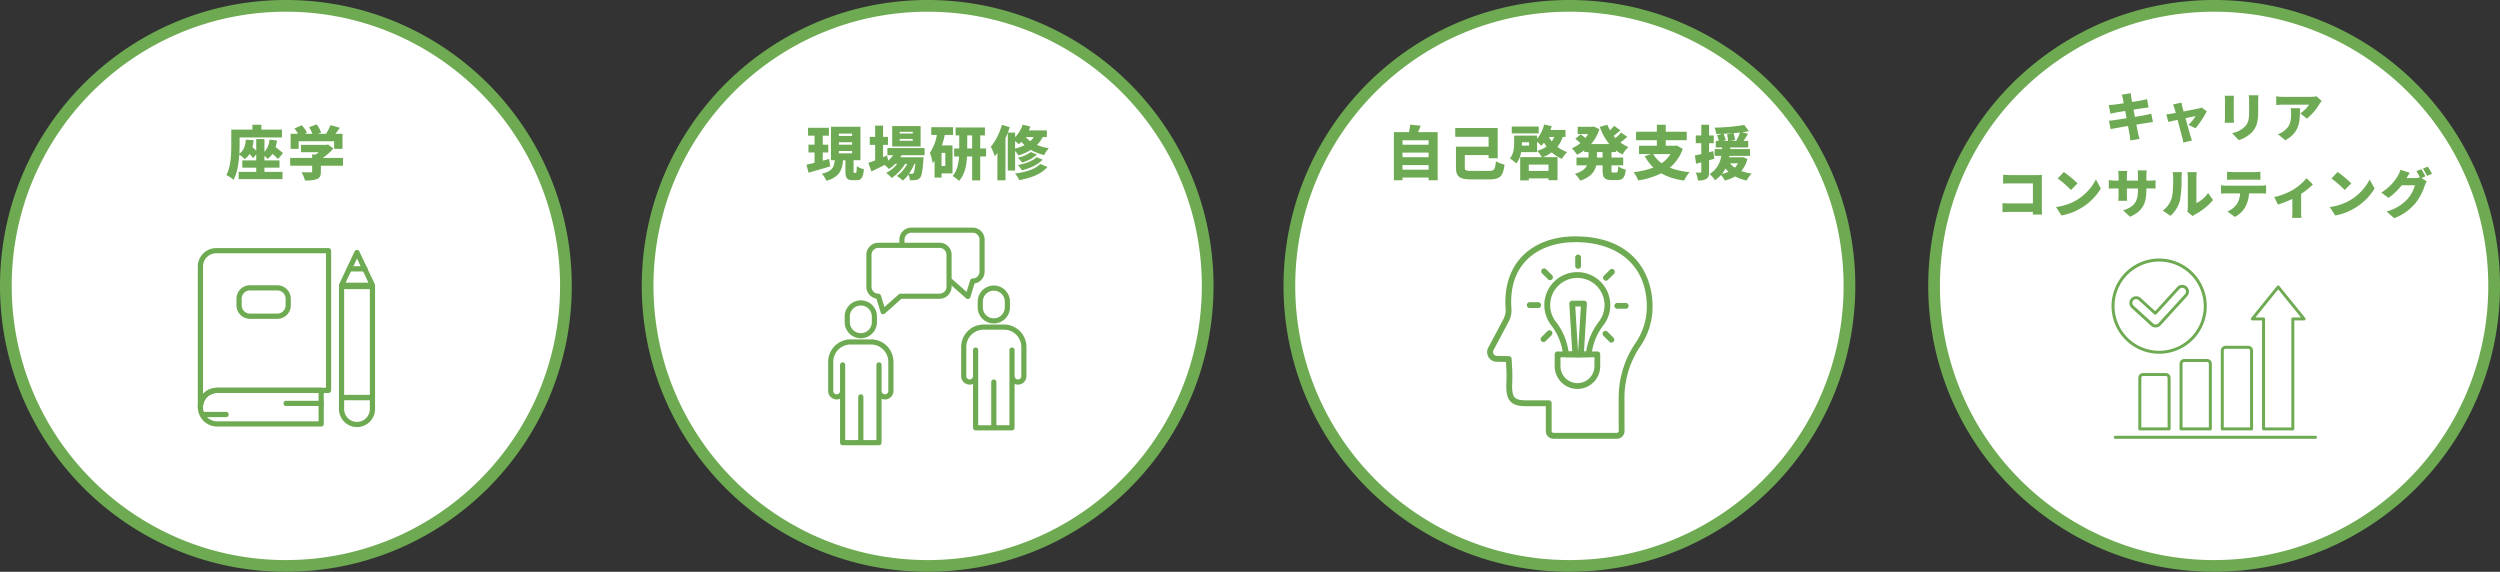
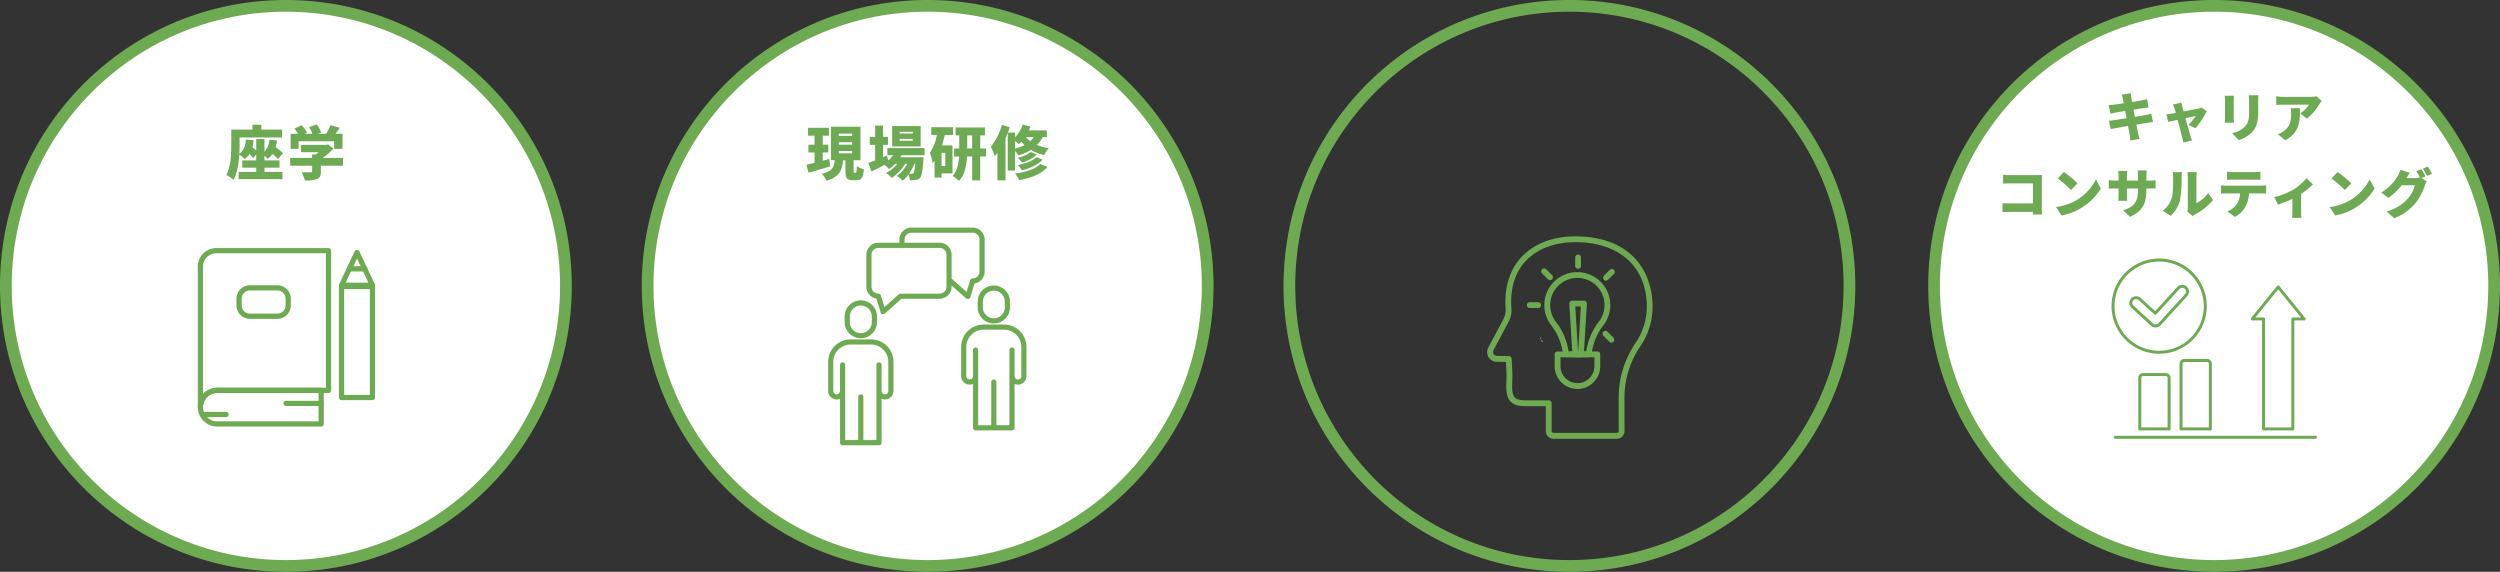
<svg xmlns="http://www.w3.org/2000/svg" width="853.12" height="195.12">
  <rect width="100%" height="100%" fill="#333333" stroke="none" />
  <g data-name="グループ 9431" transform="translate(-13053 5235.66)">
    <circle data-name="楕円形 40" cx="95.56" cy="95.56" r="95.56" transform="translate(13274 -5233.66)" fill="#fff" />
    <path data-name="楕円形 40 - アウトライン" d="M13369.56-5235.66a98.27 98.27 0 0119.66 1.982 97.037 97.037 0 0134.889 14.681 97.839 97.839 0 0135.344 42.922 97.084 97.084 0 015.685 18.315 98.492 98.492 0 010 39.319 97.037 97.037 0 01-14.681 34.889 97.839 97.839 0 01-42.922 35.344 97.084 97.084 0 01-18.316 5.686 98.492 98.492 0 01-39.319 0 97.037 97.037 0 01-34.889-14.681 97.839 97.839 0 01-35.343-42.922 97.084 97.084 0 01-5.686-18.315 98.492 98.492 0 010-39.319 97.037 97.037 0 0114.681-34.889 97.839 97.839 0 0142.922-35.344 97.084 97.084 0 0118.315-5.686 98.27 98.27 0 0119.66-1.982zm0 191.12a94.263 94.263 0 0018.858-1.9 93.038 93.038 0 0033.451-14.077 93.839 93.839 0 0033.9-41.165 93.075 93.075 0 005.451-17.559 94.493 94.493 0 000-37.715 93.038 93.038 0 00-14.077-33.451 93.839 93.839 0 00-41.165-33.9 93.075 93.075 0 00-17.56-5.453 94.493 94.493 0 00-37.718 0 93.038 93.038 0 00-33.449 14.077 93.839 93.839 0 00-33.9 41.165 93.075 93.075 0 00-5.451 17.558 94.493 94.493 0 000 37.715 93.038 93.038 0 0014.077 33.451 93.839 93.839 0 0041.165 33.9 93.075 93.075 0 0017.558 5.453 94.263 94.263 0 0018.86 1.901z" fill="#6eaa52" />
    <path data-name="パス 1356" d="M13335.94-5181.42c-.72.2-1.46.4-2.18.58v-2.8h1.88v-2.66h-1.88v-3.06h2.1v-2.68h-7.12v2.68h2.22v3.06h-2.08v2.66h2.08v3.54c-1.02.24-1.98.48-2.76.64l.72 2.74c2.14-.62 4.88-1.4 7.4-2.16zm3.32-2.7h4.52v.78h-4.52zm0-2.98h4.52v.8h-4.52zm0-2.96h4.52v.8h-4.52zm5.3 13.4c-.24 0-.28-.06-.28-.7v-3.62h2.34v-11.42h-10.06v11.42h1.3c-.24 2.24-.72 3.74-4.42 4.62a8.192 8.192 0 011.58 2.4c4.52-1.34 5.38-3.72 5.68-7.02h.8v3.64c0 2.34.44 3.16 2.52 3.16h1.28c1.6 0 2.26-.82 2.5-3.72a7.552 7.552 0 01-2.42-1.06c-.04 1.98-.12 2.3-.4 2.3zm19.92-13.42h-4.46v-.6h4.46zm0 2.44h-4.46v-.6h4.46zm2.68-5h-9.7v6.96h9.7zm-1.82 12.9c-.18 2-.4 2.88-.64 3.14a.63.63 0 01-.58.24c-.2 0-.52 0-.92-.02a16.7 16.7 0 001.82-3.36zm3.18-2.96v-2.42h-12.7v2.42h1.96a9.67 9.67 0 01-1.66 1.84l-.44-1.74-1.34.56v-4.18h1.68v-2.74h-1.68v-3.84h-2.7v3.84h-1.84v2.74h1.84v5.28c-.88.34-1.68.64-2.32.86l1.06 2.94c1.36-.66 2.94-1.44 4.5-2.24a17.361 17.361 0 011.48 1.4 12.38 12.38 0 002.12-1.76h.7a12.154 12.154 0 01-3.8 3.12 8.2 8.2 0 011.9 1.7 15.61 15.61 0 004.6-4.82h.7a10.629 10.629 0 01-3.58 4.12 9.277 9.277 0 012.06 1.6 10.279 10.279 0 001.94-2.08 5.756 5.756 0 01.48 1.94 12.252 12.252 0 002.06-.08 2.144 2.144 0 001.44-.76c.54-.62.86-2.26 1.12-6.04.04-.32.06-.96.06-.96h-7.92a7.945 7.945 0 00.4-.7zm7.06 3.68h-1.28v-4.48h1.28zm2.64-10.6v-2.62h-7.44v2.62h1.92a15.32 15.32 0 01-2.38 6.12 16.632 16.632 0 01.94 3.54q.33-.39.66-.84v5.74h2.38v-1.42h3.74v-9.56h-3.6a36.291 36.291 0 00.96-3.58zm4.84 4.62v-4.46h1.68v4.46zm6.44 0h-2v-4.46h1.6v-2.7h-10v2.7h1.24v4.46h-1.74v2.74h1.68c-.16 2.32-.66 4.96-2.2 6.66a12.144 12.144 0 012.18 1.68c1.98-2.1 2.58-5.4 2.74-8.34h1.74v8.16h2.76v-8.16h2zm9.9-2.52c.5.38 1 .8 1.3 1.08q.42-.39.84-.84a9.619 9.619 0 001.08 1.14 14.933 14.933 0 01-3.22 1.2zm6.38-1.36a6.744 6.744 0 01-1.22 1.4 9.6 9.6 0 01-1.54-1.4zm-6.38 11.42v-6.72a11.579 11.579 0 011.14 1.56 17.23 17.23 0 004.26-1.9 15.556 15.556 0 004.52 1.76 11.04 11.04 0 011.58-2.32 16.279 16.279 0 01-4.04-1.12 11.018 11.018 0 001.96-2.68h1.42v-2.28h-6.16q.3-.66.54-1.32l-2.62-.64a11.416 11.416 0 01-2.6 4.28v-1.58h-2.46c.22-.62.44-1.24.64-1.84l-2.68-.8a21.485 21.485 0 01-3.78 7.5 22.525 22.525 0 011.36 3.2 10.687 10.687 0 00.88-1.14v9.38h2.76v-14.34c.28-.62.54-1.26.78-1.88v12.88zm7.34-4.56c-1.3 1.3-3.92 2.22-6.4 2.68a8.7 8.7 0 011.36 1.8c2.8-.7 5.46-1.86 7.1-3.64zm-1.98-1.76a11.7 11.7 0 01-4.48 1.96 8.2 8.2 0 011.5 1.64 12.865 12.865 0 005.08-2.74zm3.2 4.08c-1.68 1.82-5.06 2.8-8.6 3.26a8.9 8.9 0 011.46 2.26c4.02-.76 7.48-2.02 9.62-4.52z" fill="#6eaa53" />
    <g data-name="グループ 9429" fill="#6eaa52">
      <path data-name="パス 1306" d="M13346.75-5120.221a5.513 5.513 0 005.507-5.507v-1.93a5.507 5.507 0 10-11.014 0v1.93a5.513 5.513 0 005.507 5.507zm-3.742-7.43a3.75 3.75 0 017.5 0v1.93a3.75 3.75 0 01-7.5 0z" />
      <path data-name="パス 1307" d="M13350.233-5119.852h-6.957a7.675 7.675 0 00-7.666 7.666v9.935a2.91 2.91 0 002.907 2.907 2.943 2.943 0 001.15-.236v14.977a.881.881 0 00.882.882h12.409a.881.881 0 00.882-.882v-14.977a2.943 2.943 0 001.15.236 2.91 2.91 0 002.907-2.907v-9.935a7.675 7.675 0 00-7.666-7.666zm5.909 8.722v8.879a1.15 1.15 0 01-2.3 0v-8.879a.882.882 0 10-1.765 0v25.645h-4.444v-14.733a.882.882 0 00-1.765 0v14.733h-4.444v-25.645a.882.882 0 10-1.765 0v8.879a1.15 1.15 0 01-2.3 0v-9.935a5.916 5.916 0 015.909-5.909h6.957a5.916 5.916 0 015.909 5.909v1.056z" />
      <path data-name="パス 1308" d="M13386.632-5132.718v1.93a5.507 5.507 0 1011.014 0v-1.93a5.507 5.507 0 10-11.014 0zm1.757 0a3.75 3.75 0 017.5 0v1.93a3.75 3.75 0 01-7.5 0z" />
      <path data-name="パス 1309" d="M13395.614-5124.917h-6.957a7.675 7.675 0 00-7.666 7.666v9.935a2.91 2.91 0 002.907 2.907 2.943 2.943 0 001.15-.236v14.977a.881.881 0 00.882.882h12.409a.881.881 0 00.882-.882v-14.977a2.943 2.943 0 001.15.236 2.91 2.91 0 002.907-2.907v-9.935a7.675 7.675 0 00-7.666-7.666zm5.917 17.6a1.15 1.15 0 11-2.3 0v-8.879a.882.882 0 00-1.765 0v25.645h-4.444v-14.732a.882.882 0 00-1.765 0v14.733h-4.444v-25.645a.882.882 0 00-1.765 0v8.879a1.15 1.15 0 11-2.3 0v-9.935a5.916 5.916 0 015.909-5.909h6.957a5.916 5.916 0 015.909 5.909v9.935z" />
      <path data-name="パス 1310" d="M13382.701-5133.836a.9.9 0 00.583.221.813.813 0 00.236-.032.854.854 0 00.6-.591l1.442-4.688a4.11 4.11 0 003.443-4.058v-10.9a4.116 4.116 0 00-4.114-4.116h-20.871a4.116 4.116 0 00-4.113 4.113v1.064h-7.154a4.116 4.116 0 00-4.113 4.113v10.9a4.124 4.124 0 003.443 4.058l1.442 4.688a.9.9 0 00.6.591.813.813 0 00.236.032.9.9 0 00.583-.221l5.68-5.034h12.992a4.116 4.116 0 004.113-4.113v-.425l4.956 4.388zm-21.028-20.051a2.357 2.357 0 012.356-2.356h20.872a2.357 2.357 0 012.356 2.356v10.9a2.357 2.357 0 01-2.356 2.356.887.887 0 00-.843.622l-1.213 3.947-4.908-4.349a.648.648 0 00-.2-.126v-8.186a4.116 4.116 0 00-4.113-4.113h-11.96v-1.064zm14.316 16.08a2.357 2.357 0 01-2.356 2.356h-13.332a.88.88 0 00-.583.221l-4.908 4.349-1.213-3.947a.879.879 0 00-.843-.622 2.357 2.357 0 01-2.353-2.357v-10.9a2.357 2.357 0 012.356-2.356h20.871a2.357 2.357 0 012.356 2.356v10.9z" />
    </g>
-     <circle data-name="楕円形 38" cx="95.56" cy="95.56" r="95.56" transform="translate(13493 -5233.66)" fill="#fff" />
    <path data-name="楕円形 38 - アウトライン" d="M13588.56-5235.66a98.27 98.27 0 0119.66 1.982 97.037 97.037 0 0134.889 14.681 97.839 97.839 0 0135.344 42.922 97.084 97.084 0 015.685 18.315 98.492 98.492 0 010 39.319 97.037 97.037 0 01-14.681 34.889 97.839 97.839 0 01-42.922 35.344 97.084 97.084 0 01-18.316 5.686 98.492 98.492 0 01-39.319 0 97.037 97.037 0 01-34.889-14.681 97.839 97.839 0 01-35.343-42.922 97.084 97.084 0 01-5.686-18.315 98.492 98.492 0 010-39.319 97.037 97.037 0 0114.681-34.889 97.839 97.839 0 0142.922-35.344 97.084 97.084 0 0118.315-5.686 98.27 98.27 0 0119.66-1.982zm0 191.12a94.263 94.263 0 0018.858-1.9 93.038 93.038 0 0033.451-14.077 93.839 93.839 0 0033.9-41.165 93.075 93.075 0 005.451-17.559 94.493 94.493 0 000-37.715 93.038 93.038 0 00-14.077-33.451 93.839 93.839 0 00-41.165-33.9 93.075 93.075 0 00-17.56-5.453 94.493 94.493 0 00-37.718 0 93.038 93.038 0 00-33.449 14.077 93.839 93.839 0 00-33.9 41.165 93.075 93.075 0 00-5.451 17.558 94.493 94.493 0 000 37.715 93.038 93.038 0 0014.077 33.451 93.839 93.839 0 0041.165 33.9 93.075 93.075 0 0017.558 5.453 94.263 94.263 0 0018.86 1.901z" fill="#6eaa52" />
-     <path data-name="パス 1357" d="M13531.6-5177.76v-1.58h8.9v1.58zm8.9-5.82v1.56h-8.9v-1.56zm0-4.22v1.54h-8.9v-1.54zm-3.58-2.78c.28-.66.6-1.42.88-2.18l-3.56-.36c-.08.76-.24 1.7-.42 2.54h-5.16v16.44h2.94v-.94h8.9v.94h3.1v-16.44zm18.38 13.24c-2.12 0-2.44-.14-2.44-1.22v-4.18h8.12v1.08h3.1v-10.32h-14.48v3h11.38v3.38h-11.14v7.08c0 3.24 1.3 4.08 5.38 4.08h5.88c3.84 0 4.84-1.08 5.32-5.06a10.741 10.741 0 01-2.94-1.12c-.28 2.84-.54 3.28-2.48 3.28zm22.78-15.14h-9.2v2.34h9.2zm5.3 3.56a7.747 7.747 0 01-.82 1.5 10.3 10.3 0 01-1-1.5zm-1.96 11.6h-6.72v-2.18h6.72zm-6.62-8.66h-2.46c.02-.34.02-.66.02-.96v-.18h2.44zm12.42-2.94v-2.38h-5.14c.16-.42.3-.86.42-1.3l-2.58-.58a12.229 12.229 0 01-2.4 4.9v-1.1h-7.82v2.38c0 1.62-.12 3.8-1.46 5.42a10.736 10.736 0 012.18 1.72 8.355 8.355 0 001.66-3.88h5.44v-3.58a16.82 16.82 0 011.46 1.42 8.262 8.262 0 00.9-1.1c.28.48.58.92.88 1.36a10.822 10.822 0 01-3.18 1.44 13.909 13.909 0 011.58 2.16h-7.4v7.94h2.94v-.68h6.72v.62h3.08v-7.88h-4.96a12.833 12.833 0 002.98-1.62 12.247 12.247 0 003.48 2.2 11.15 11.15 0 011.8-2.3 11.872 11.872 0 01-3.34-1.78 11.618 11.618 0 001.82-3.38zm12.66 7.02h-1.92v-1.86h1.92zm4.56-1.86v-.56a12.614 12.614 0 002.24 1.36 11.19 11.19 0 012.02-2.52 12.447 12.447 0 01-2.76-1.56 29.431 29.431 0 002.38-1.92l-2.12-1.48a21.261 21.261 0 01-1.9 1.9 7.805 7.805 0 01-.66-.76c.74-.54 1.56-1.22 2.34-1.9l-2.18-1.52a15.691 15.691 0 01-1.4 1.52 12.537 12.537 0 01-.86-1.9l-2.62.74a19.322 19.322 0 003.26 5.86h-6.22a14.4 14.4 0 002.84-5.1l-1.94-.88-.5.1h-4.98v2.48h3.56a11.983 11.983 0 01-.92 1.32c-.5-.42-1.14-.88-1.62-1.22l-1.82 1.5c.54.44 1.24 1.02 1.72 1.48a11.909 11.909 0 01-2.92 1.78 10.789 10.789 0 011.76 2.18 14.878 14.878 0 002.48-1.5v.6h1.46v1.86h-4.1v2.66h3.6c-.56 1.14-1.74 2.18-4.16 2.9a10.677 10.677 0 011.84 2.32c3.6-1.18 4.98-3.14 5.46-5.22h2.16v1.58c0 2.58.58 3.44 3.02 3.44h1.96c1.92 0 2.66-.86 2.94-3.56a8.2 8.2 0 01-2.6-1.12c-.08 1.74-.18 2.12-.64 2.12h-1.1c-.48 0-.54-.1-.54-.9v-1.56h4v-2.66h-4v-1.86zm18.6.68a9.93 9.93 0 01-3 3.12 10.006 10.006 0 01-2.9-3.12zm2.14-2.94l-.5.1h-3.24v-1.9h7.16v-2.88h-7.16v-2.4h-3.04v2.4h-7.1v2.88h7.1v1.9h-6.08v2.84h4.06l-2.12.72a16.178 16.178 0 002.96 3.88 27.454 27.454 0 01-6.78 1.56 10.93 10.93 0 011.58 2.82 25.7 25.7 0 007.84-2.42 21.3 21.3 0 007.84 2.46 13.505 13.505 0 011.86-2.86 24.476 24.476 0 01-6.74-1.52 14.517 14.517 0 004.42-6.42zm12.48 1.94l-1.44.36v-3.06h1.6v-2.66h-1.6v-3.64h-2.66v3.64h-1.88v2.66h1.88v3.7c-.8.2-1.56.36-2.18.48l.4 2.82 1.78-.48v3.18c0 .26-.08.32-.32.32a13.89 13.89 0 01-1.54-.02 10.239 10.239 0 01.72 2.7 5.164 5.164 0 002.92-.56c.68-.44.88-1.18.88-2.44v-3.9c.6-.16 1.2-.34 1.8-.5zm2.96 7.76a9.563 9.563 0 001.18-1.84 11.289 11.289 0 001.06 1.12 11.766 11.766 0 01-2.24.72zm5.48-3.6a5.891 5.891 0 01-1.12 1.48 7.111 7.111 0 01-1.6-1.48zm-3.74-9.92a20.013 20.013 0 01.34 2.26h-1.7l.96-.3c-.18-.56-.52-1.46-.8-2.14q1.62-.06 3.24-.18zm1.22 2.26l1.52-.32a21.34 21.34 0 00-.5-2.32c.74-.06 1.46-.14 2.18-.22a19.517 19.517 0 01-1.3 2.86zm4.16 5.54l-.46.06h-4.24l.1-.48h7.06v-2.32h-6.78l.04-.56h6.12v-2.24h-1.6c.48-.72 1.02-1.56 1.54-2.38l-2.02-.56c.82-.12 1.6-.24 2.32-.38l-1.6-2.12a68.239 68.239 0 01-10.16.92 8.18 8.18 0 01.62 2.14c.66 0 1.34-.02 2.02-.04l-1.76.48c.2.58.46 1.36.62 1.94h-1.06v2.24h2.18l-.04.56h-2.52v2.32h2.24a8.49 8.49 0 01-3.98 6.2 7.611 7.611 0 011.84 2.1 10.8 10.8 0 002.08-1.78 9.373 9.373 0 011.3 1.88 12.557 12.557 0 003.48-1.4 14.353 14.353 0 003.98 1.38 10.335 10.335 0 011.68-2.36 16.011 16.011 0 01-3.5-.86 9.948 9.948 0 002.06-4.14z" fill="#6eaa53" />
    <g data-name="グループ 9427" fill="#6eaa52">
      <path data-name="パス 1311" d="M13595.136-5113.75h-7.76a.99.99 0 01-.98-.85l-.12-.86a19.6 19.6 0 00-3.94-9.22 11.254 11.254 0 1120.17-6.87 11.087 11.087 0 01-2.27 6.77 19.977 19.977 0 00-4.01 9.31l-.12.86a1 1 0 01-.98.86zm-6.89-1.98h6.03a22.179 22.179 0 014.39-10.24 9.264 9.264 0 00-7.99-14.83 9.269 9.269 0 00-6.75 14.91 21.505 21.505 0 014.33 10.16z" />
      <path data-name="パス 1312" d="M13592.466-5113.75h-1.89a1 1 0 01-.99-.93l-1.06-17.32a.976.976 0 01.27-.74.992.992 0 01.72-.31h4.02a.975.975 0 01.72.31 1.016 1.016 0 01.27.74l-1.06 17.32a1 1 0 01-.99.93zm-.96-1.98h.02l.94-15.34h-1.91l.94 15.34z" />
      <path data-name="パス 1313" d="M13591.306-5102.93a7.789 7.789 0 01-7.78-7.78v-4.03a.986.986 0 01.99-.99h13.57a.986.986 0 01.99.99v4.03a7.789 7.789 0 01-7.78 7.78zm-5.79-10.82v3.04a5.79 5.79 0 0011.58 0v-3.04h-11.59z" />
      <path data-name="パス 1314" d="M13591.526-5143.93a.986.986 0 01-.99-.99v-2.88a.99.99 0 011.98 0v2.88a.986.986 0 01-.99.99z" />
      <path data-name="パス 1315" d="M13601.036-5139.88a1 1 0 01-.7-.29.984.984 0 010-1.4l2.03-2.03a.99.99 0 011.4 1.4l-2.03 2.03a1 1 0 01-.7.29z" />
-       <path data-name="パス 1316" d="M13579.726-5118.93a1 1 0 01-.7-.29.984.984 0 010-1.4l2.03-2.03a.99.99 0 111.4 1.4l-2.03 2.03a1 1 0 01-.7.29z" />
-       <path data-name="パス 1317" d="M13607.776-5130.3h-2.88a.99.99 0 010-1.98h2.88a.99.99 0 010 1.98z" />
+       <path data-name="パス 1316" d="M13579.726-5118.93a1 1 0 01-.7-.29.984.984 0 010-1.4l2.03-2.03l-2.03 2.03a1 1 0 01-.7.29z" />
      <path data-name="パス 1318" d="M13577.896-5130.55h-2.88a.99.99 0 010-1.98h2.88a.99.99 0 010 1.98z" />
      <path data-name="パス 1319" d="M13602.886-5118.75a1 1 0 01-.7-.29l-2.03-2.03a.99.99 0 011.4-1.4l2.03 2.03a.984.984 0 010 1.4 1 1 0 01-.7.29z" />
      <path data-name="パス 1320" d="M13581.946-5140.06a1 1 0 01-.7-.29l-2.03-2.03a.99.99 0 011.4-1.4l2.03 2.03a.984.984 0 010 1.4 1 1 0 01-.7.29z" />
      <path data-name="パス 1321" d="M13604.596-5085.93h-21.34a2.635 2.635 0 01-2.75-2.51v-8.61h-6.83c-2.55 0-4.15-.48-5.19-1.56-1.14-1.18-1.57-3.04-1.45-6.21a47.713 47.713 0 00-.06-5.92c-.03-.42-.05-.88-.08-1.41l-3.03-.06a3.29 3.29 0 01-2.94-4.93c3.08-5.79 4.37-8.21 5.11-9.62a6.532 6.532 0 00.75-3.69c-.05-.57-.07-1.12-.08-1.59-.12-6.63 1.9-12.25 5.84-16.27 4.23-4.31 10.62-6.69 17.97-6.69 19.48 0 26.42 12.39 26.42 23.99a23.883 23.883 0 01-4.18 13.52 31.259 31.259 0 00-5.41 17.78v8.13c0 .06.02.13.02.2v2.94a2.648 2.648 0 01-2.75 2.51zm-14.08-67.08c-6.82 0-12.69 2.16-16.55 6.09-3.61 3.68-5.39 8.67-5.27 14.84 0 .43.02.94.07 1.44a8.532 8.532 0 01-.97 4.79c-.74 1.4-2.03 3.84-5.11 9.62a1.394 1.394 0 00-.02 1.37 1.454 1.454 0 001.26.65l3.94.07a.978.978 0 01.97.94c.05.94.09 1.68.13 2.31a48.976 48.976 0 01.06 6.12c-.1 2.54.18 4.01.9 4.76.63.66 1.79.95 3.76.96h7.82a.986.986 0 01.99.99v9.6c0 .25.32.52.77.52h21.34c.45 0 .77-.28.77-.52v-2.89a.248.248 0 00-.01-.08v-8.3a33.235 33.235 0 015.76-18.9 21.831 21.831 0 003.84-12.39c0-13.58-9.36-22.01-24.44-22.01z" />
    </g>
    <circle data-name="楕円形 41" cx="95.56" cy="95.56" r="95.56" transform="translate(13055 -5233.66)" fill="#fff" />
    <path data-name="楕円形 41 - アウトライン" d="M13150.56-5235.66a98.27 98.27 0 0119.66 1.982 97.037 97.037 0 0134.889 14.681 97.839 97.839 0 0135.344 42.922 97.084 97.084 0 015.685 18.315 98.492 98.492 0 010 39.319 97.037 97.037 0 01-14.681 34.889 97.839 97.839 0 01-42.922 35.344 97.084 97.084 0 01-18.316 5.686 98.492 98.492 0 01-39.319 0 97.037 97.037 0 01-34.889-14.681 97.839 97.839 0 01-35.343-42.922 97.084 97.084 0 01-5.686-18.315 98.492 98.492 0 010-39.319 97.037 97.037 0 0114.681-34.889 97.839 97.839 0 0142.922-35.344 97.084 97.084 0 0118.315-5.686 98.27 98.27 0 0119.66-1.982zm0 191.12a94.263 94.263 0 0018.858-1.9 93.038 93.038 0 0033.451-14.077 93.839 93.839 0 0033.9-41.165 93.075 93.075 0 005.451-17.559 94.493 94.493 0 000-37.715 93.038 93.038 0 00-14.077-33.451 93.839 93.839 0 00-41.165-33.9 93.075 93.075 0 00-17.56-5.453 94.493 94.493 0 00-37.718 0 93.038 93.038 0 00-33.449 14.077 93.839 93.839 0 00-33.9 41.165 93.075 93.075 0 00-5.451 17.558 94.493 94.493 0 000 37.715 93.038 93.038 0 0014.077 33.451 93.839 93.839 0 0041.165 33.9 93.075 93.075 0 0017.558 5.453 94.263 94.263 0 0018.86 1.901z" fill="#6eaa52" />
    <path data-name="パス 1355" d="M13143.24-5178.44h5.14v-2.48h-5.14v-1.56a12.272 12.272 0 011.12 1.04 7 7 0 001.6-1.74 26.117 26.117 0 011.92 1.8l1.68-2.02c-.58-.56-1.6-1.36-2.52-2.08a14.721 14.721 0 00.5-2.24l-2.58-.28a6.923 6.923 0 01-1.72 4.14v-4.34h-2.8v3.98a15.967 15.967 0 00-1.32-1.24 13.433 13.433 0 00.42-2.36l-2.64-.18c-.16 2.1-.76 3.76-2.22 4.8.06-1.02.08-1.98.08-2.82v-2.74h14.46v-2.68h-7.04v-1.66h-3.04v1.66h-7.22v5.4c0 2.96-.12 7.24-1.7 10.12a10.817 10.817 0 012.48 1.62c1.26-2.3 1.78-5.66 1.96-8.6a14.382 14.382 0 011.88 1.54 6.728 6.728 0 001.6-1.76 13.516 13.516 0 011.24 1.44l1.06-1.32v2.08h-4.76v2.48h4.76v1.42h-6v2.48h14.96v-2.48h-6.16zm11.66-9.02h12.12v2.6h2.86v-5.14h-2.42c.5-.64 1-1.34 1.5-2.06l-3.18-.9a17.345 17.345 0 01-1.52 2.96h-2.76l1.1-.42a11.522 11.522 0 00-1.54-2.8l-2.58.96a14.96 14.96 0 011.14 2.26h-2.64l.78-.36a10.993 10.993 0 00-1.78-2.56l-2.48 1.1a16.044 16.044 0 011.22 1.82h-2.54v5.14h2.72zm15.14 5.7h-6.88a20.84 20.84 0 003.6-3.2l-1.82-1.4-.62.14h-8.6v2.5h6.04c-.3.26-.64.52-.98.76h-1.26v1.2h-7.5v2.66h7.5v1.9c0 .28-.12.36-.52.36s-1.98 0-3.1-.06a11.82 11.82 0 011.16 2.82 11.928 11.928 0 004.04-.44c1.08-.42 1.4-1.16 1.4-2.58v-2h7.54z" fill="#6eaa53" />
    <g data-name="グループ 9430" fill="#6eaa52">
      <path data-name="パス 1322" d="M13180.1-5099.12h-10.54a.892.892 0 01-.89-.89v-37.87a.892.892 0 01.89-.89h10.54a.892.892 0 01.89.89v37.87a.892.892 0 01-.89.89zm-9.66-1.78h8.77v-36.09h-8.77z" />
-       <path data-name="パス 1323" d="M13174.83-5089.92a6.163 6.163 0 01-6.16-6.16v-3.93a.892.892 0 01.89-.89h10.54a.892.892 0 01.89.89v3.93a6.163 6.163 0 01-6.16 6.16zm-4.39-9.2v3.05a4.38 4.38 0 008.76 0v-3.05h-8.77z" />
      <path data-name="パス 1324" d="M13180.1-5137.43h-10.56a.9.9 0 01-.75-.41.887.887 0 01-.05-.85l5.28-11.19a.893.893 0 01.8-.51.882.882 0 01.8.51l5.28 11.19a.88.88 0 01-.8 1.26zm-9.15-1.78h7.76l-3.88-8.22-3.88 8.22z" />
      <path data-name="パス 1325" d="M13177.52-5143.03h-5.33a.89.89 0 010-1.78h5.33a.89.89 0 010 1.78z" />
      <path data-name="パス 1326" d="M13121.39-5095.83a.892.892 0 01-.89-.89v-48a6.291 6.291 0 016.28-6.28h38.33a.892.892 0 01.89.89v47.66a.892.892 0 01-.89.89h-37.99a4.861 4.861 0 00-4.85 4.85.892.892 0 01-.89.89zm5.4-53.4a4.511 4.511 0 00-4.51 4.51v43.49a6.621 6.621 0 014.85-2.12h37.1v-45.89h-37.44z" />
      <path data-name="パス 1327" d="M13162.6-5090.1h-35.47a6.62 6.62 0 110-13.24h35.47a.892.892 0 01.89.89v11.47a.892.892 0 01-.89.89zm-35.47-11.47a4.85 4.85 0 000 9.7h34.58v-9.7h-34.58z" />
      <path data-name="パス 1328" d="M13147.63-5126.85h-9.33a4.618 4.618 0 01-4.61-4.61v-2.25a4.618 4.618 0 014.61-4.61h9.33a4.618 4.618 0 014.61 4.61v2.25a4.618 4.618 0 01-4.61 4.61zm-9.33-9.7a2.834 2.834 0 00-2.83 2.83v2.25a2.834 2.834 0 002.83 2.83h9.33a2.834 2.834 0 002.83-2.83v-2.25a2.834 2.834 0 00-2.83-2.83z" />
      <path data-name="パス 1329" d="M13162.6-5097.11h-11.97a.89.89 0 010-1.78h11.97a.89.89 0 010 1.78z" />
      <path data-name="パス 1330" d="M13130.15-5093.32h-7.67a.89.89 0 010-1.78h7.67a.89.89 0 010 1.78z" />
    </g>
    <circle data-name="楕円形 39" cx="95.56" cy="95.56" r="95.56" transform="translate(13713 -5233.66)" fill="#fff" />
    <path data-name="楕円形 39 - アウトライン" d="M13808.56-5235.66a98.27 98.27 0 0119.66 1.982 97.037 97.037 0 0134.889 14.681 97.839 97.839 0 0135.344 42.922 97.084 97.084 0 015.685 18.315 98.492 98.492 0 010 39.319 97.037 97.037 0 01-14.681 34.889 97.839 97.839 0 01-42.922 35.344 97.084 97.084 0 01-18.316 5.686 98.492 98.492 0 01-39.319 0 97.037 97.037 0 01-34.889-14.681 97.839 97.839 0 01-35.343-42.922 97.084 97.084 0 01-5.686-18.315 98.492 98.492 0 010-39.319 97.037 97.037 0 0114.681-34.889 97.839 97.839 0 0142.922-35.344 97.084 97.084 0 0118.315-5.686 98.27 98.27 0 0119.66-1.982zm0 191.12a94.263 94.263 0 0018.858-1.9 93.038 93.038 0 0033.451-14.077 93.839 93.839 0 0033.9-41.165 93.075 93.075 0 005.451-17.559 94.493 94.493 0 000-37.715 93.038 93.038 0 00-14.077-33.451 93.839 93.839 0 00-41.165-33.9 93.075 93.075 0 00-17.56-5.453 94.493 94.493 0 00-37.718 0 93.038 93.038 0 00-33.449 14.077 93.839 93.839 0 00-33.9 41.165 93.075 93.075 0 00-5.451 17.558 94.493 94.493 0 000 37.715 93.038 93.038 0 0014.077 33.451 93.839 93.839 0 0041.165 33.9 93.075 93.075 0 0017.558 5.453 94.263 94.263 0 0018.86 1.901z" fill="#6eaa52" />
    <path data-name="パス 1358" d="M13777.432-5201.924c.054.306.162.828.288 1.494a117.91 117.91 0 01-3.348.486c-.558.072-1.134.108-1.764.144l.576 2.97c.666-.18 1.152-.288 1.764-.414.486-.09 1.782-.306 3.276-.54.144.792.306 1.638.468 2.466-1.692.27-3.222.5-4.014.63-.612.09-1.512.2-2.016.216l.612 2.88c.414-.108 1.1-.234 1.908-.378.738-.144 2.286-.414 4-.7.252 1.368.468 2.5.558 3.06.108.54.144 1.188.234 1.89l3.126-.542c-.162-.63-.342-1.3-.468-1.836-.126-.612-.342-1.728-.594-3.042 1.476-.234 2.808-.45 3.6-.576.684-.108 1.512-.252 2.052-.288l-.576-2.862c-.522.144-1.278.324-1.98.468-.756.144-2.106.378-3.6.63-.162-.846-.324-1.674-.468-2.466 1.35-.216 2.574-.414 3.258-.522.576-.072 1.4-.2 1.872-.234l-.522-2.844c-.5.144-1.314.324-1.908.432-.576.108-1.8.324-3.186.54-.126-.7-.234-1.242-.27-1.512-.09-.45-.144-1.116-.2-1.476l-3.078.486c.148.45.274.9.4 1.44zm19.98 1.26l-2.912.684a7.7 7.7 0 01.558 1.386c.126.378.27.9.414 1.476-.7.126-1.242.216-1.476.252-.63.108-1.152.162-1.746.216l.666 2.592 3.186-.7c.63 2.376 1.3 4.986 1.584 6.03a12.312 12.312 0 01.356 1.728l2.952-.72a33.637 33.637 0 01-.522-1.622c-.306-1.008-1.008-3.582-1.672-5.994 1.62-.342 3.024-.63 3.438-.7a15.336 15.336 0 01-2.412 2.97l2.392 1.186a31.316 31.316 0 003.834-5.832l-1.764-1.242a4.913 4.913 0 01-1.026.324c-.756.162-2.988.594-5.112 1.008-.162-.594-.306-1.134-.432-1.566-.108-.468-.234-.99-.306-1.476zm26.262-2.484h-3.294a14.238 14.238 0 01.126 1.944v3.726c0 2.484-.252 3.762-1.458 5.04a8.223 8.223 0 01-4.356 2.2l2.286 2.408a11.245 11.245 0 004.41-2.592c1.368-1.44 2.212-3.24 2.212-6.858v-3.92c0-.8.038-1.408.074-1.948zm-8.334.162h-3.15a13.9 13.9 0 01.072 1.422v6.1c0 .558-.072 1.332-.09 1.692h3.168a26.595 26.595 0 01-.072-1.674v-6.12c0-.646.032-.97.072-1.42zm29.934 1.8l-1.728-1.6a12.432 12.432 0 01-2.16.18h-9.342a15.651 15.651 0 01-2.286-.2v3.006a21.616 21.616 0 012.286-.144h8.892a9.781 9.781 0 01-2.97 2.97l2.25 1.8a18.836 18.836 0 004.248-4.932c.18-.288.594-.81.81-1.08zm-7.416 2.448h-3.168a10.251 10.251 0 01.144 1.8c0 2.934-.45 4.464-2.448 5.976a6.99 6.99 0 01-2.052 1.1l2.538 2.07c5.076-2.828 4.986-6.716 4.986-10.946zm-101.3 22.706v3.024a42.922 42.922 0 012.376-.072h7.794v6.84h-8.01c-.846 0-1.674-.054-2.376-.108v3.114a27.57 27.57 0 012.466-.126h7.9c0 .288-.018.594-.018.9h3.168a36.12 36.12 0 01-.09-2.34v-9.342c0-.594.036-1.386.054-1.818a34.66 34.66 0 01-1.71.054h-9.18c-.65 0-1.658-.054-2.378-.126zm20.718-.936l-2.07 2.214a37.517 37.517 0 014.518 3.942l2.232-2.286a36.318 36.318 0 00-4.684-3.87zm-2.664 11.952l1.854 2.88a19.208 19.208 0 006.444-2.376 19.465 19.465 0 007-6.822l-1.692-3.078a17.393 17.393 0 01-6.876 7.2 18.523 18.523 0 01-6.734 2.196zm30.834-5.76v-.576h.972c1.026 0 1.656 0 2.16.054v-2.88a11.555 11.555 0 01-2.178.144h-.954v-1.692a14.424 14.424 0 01.126-1.782h-3.1a11.747 11.747 0 01.108 1.782v1.692h-3.78v-1.476a14.02 14.02 0 01.126-1.818h-3.1a15.666 15.666 0 01.126 1.8v1.494h-1.3a10.65 10.65 0 01-2.034-.2v2.954a25.89 25.89 0 012.034-.072h1.3v2.178a17.567 17.567 0 01-.108 2.034h3.042c-.036-.45-.09-1.152-.09-2.034v-2.178h3.78v.652c0 4.068-1.458 5.634-5.058 6.822l2.34 2.2c4.486-1.97 5.584-4.832 5.584-9.098zm13.986 7.362l1.818 1.494a6.1 6.1 0 01.864-.594 20.787 20.787 0 006.08-4.878l-1.674-2.408a10.083 10.083 0 01-4 3.438v-8.86a10.934 10.934 0 01.144-1.692h-3.24a9.418 9.418 0 01.166 1.674v10.332a6.885 6.885 0 01-.162 1.494zm-8.388-.36l2.656 1.764a10.824 10.824 0 003.226-5.29 41.265 41.265 0 00.522-7.794 14.228 14.228 0 01.144-1.818h-3.2a6.983 6.983 0 01.2 1.854c0 2.25-.018 5.562-.522 7.038a8.27 8.27 0 01-3.03 4.246zm21.942-13.3v2.79a39.093 39.093 0 012.088-.072h7.2c.684 0 1.422.036 2.088.072v-2.79a16.279 16.279 0 01-2.088.144h-7.204a16.279 16.279 0 01-2.088-.146zm-2.07 4.644v2.844c.5-.036 1.3-.072 1.818-.072h4.7a7.506 7.506 0 01-1.152 3.69 7.5 7.5 0 01-3.192 2.482l2.556 1.836a8.527 8.527 0 003.654-3.564 11.48 11.48 0 001.188-4.446h4.032c.54 0 1.3.018 1.782.054v-2.826a13.126 13.126 0 01-1.782.126h-11.79a15.426 15.426 0 01-1.818-.126zm18.158 4.03l1.278 2.556a38.4 38.4 0 004.914-1.944v4.32c0 .684-.054 1.764-.108 2.16h3.242a10.709 10.709 0 01-.144-2.16v-6.032a25.085 25.085 0 004.014-3.222l-2.16-2.124a19.417 19.417 0 01-4.61 3.946 23.456 23.456 0 01-6.426 2.5zm21.618-8.568l-2.07 2.214a37.517 37.517 0 014.518 3.942l2.232-2.288a36.318 36.318 0 00-4.68-3.868zm-2.664 11.952l1.854 2.88a19.208 19.208 0 006.444-2.376 19.465 19.465 0 007-6.822l-1.692-3.078a17.393 17.393 0 01-6.876 7.2 18.523 18.523 0 01-6.73 2.196zm31.248-12.924l-1.692.684a17.676 17.676 0 011.206 2.156 6.958 6.958 0 01-1.656.2h-2.9c.27-.468.7-1.206 1.116-1.782l-3.186-1.044a9.388 9.388 0 01-.954 2.142 16.329 16.329 0 01-5.6 5.634l2.448 1.818a22.317 22.317 0 004.536-4.3h4.486a11.531 11.531 0 01-2.376 4.5 14.505 14.505 0 01-7.29 4.428l2.592 2.3a17.306 17.306 0 007.308-5.184 18.868 18.868 0 003.114-5.9 8.051 8.051 0 01.7-1.476l-1.834-1.136 1.386-.576c-.324-.624-.954-1.798-1.404-2.464zm2.214-.86l-1.69.68a20.079 20.079 0 011.422 2.484l1.692-.72a25.692 25.692 0 00-1.424-2.444z" fill="#6eaa53" />
    <g data-name="グループ 9428" fill="#6eaa52">
      <path data-name="パス 1331" d="M13784.329-5108.363a1.637 1.637 0 00-1.631 1.631v17.441a.511.511 0 00.511.511h9.993a.511.511 0 00.511-.511v-17.441a1.637 1.637 0 00-1.631-1.631zm8.362 1.631v16.93h-8.972v-16.93a.61.61 0 01.609-.609h7.75a.61.61 0 01.609.609z" />
      <path data-name="パス 1332" d="M13796.769-5111.528v22.236a.511.511 0 00.511.511h9.993a.511.511 0 00.511-.511v-22.236a1.637 1.637 0 00-1.631-1.631h-7.753a1.637 1.637 0 00-1.631 1.631zm9.993 0v21.725h-8.972v-21.725a.61.61 0 01.609-.609h7.75a.61.61 0 01.613.609z" />
-       <path data-name="パス 1333" d="M13811.351-5088.779h9.993a.511.511 0 00.511-.511v-26.727a1.637 1.637 0 00-1.631-1.631h-7.753a1.637 1.637 0 00-1.631 1.631v26.727a.511.511 0 00.511.511zm.511-27.237a.61.61 0 01.609-.609h7.749a.61.61 0 01.609.609v26.216h-8.972z" />
      <path data-name="パス 1334" d="M13843.146-5086.951h-68.3a.511.511 0 00-.511.511.505.505 0 00.511.511h68.3a.511.511 0 00.511-.511.505.505 0 00-.511-.511z" />
      <path data-name="パス 1335" d="M13821.596-5126.315h3.325v37.025a.511.511 0 00.511.511h9.993a.511.511 0 00.511-.511v-37.025h3.325a.506.506 0 00.394-.825l-8.837-10.916a.507.507 0 00-.789 0l-8.837 10.916a.506.506 0 00.394.825zm8.84-10.609l7.762 9.59h-2.769a.511.511 0 00-.511.511v37.025h-8.972v-37.026a.511.511 0 00-.511-.511h-2.769l7.762-9.59z" />
      <path data-name="パス 1336" d="M13789.805-5114.942a16.249 16.249 0 10-16.249-16.249 16.27 16.27 0 0016.249 16.249zm0-31.468a15.227 15.227 0 11-15.227 15.227 15.243 15.243 0 0115.227-15.226z" />
      <path data-name="パス 1337" d="M13787.063-5124.513a2.3 2.3 0 003.253-.152l9.061-9.931a2.317 2.317 0 00.6-1.658 2.264 2.264 0 00-.753-1.6 2.31 2.31 0 00-3.262.152l-7.511 8.228-4.974-4.526a2.31 2.31 0 00-3.11 3.415l6.677 6.077zm-6.077-8.649a1.279 1.279 0 01.95-.421 1.3 1.3 0 01.869.332l5.351 4.867a.509.509 0 00.717-.036l7.851-8.6a1.288 1.288 0 011.909 1.73l-9.061 9.931a1.283 1.283 0 01-.95.421 1.3 1.3 0 01-.869-.332l-6.677-6.077a1.289 1.289 0 01-.09-1.819z" />
    </g>
  </g>
</svg>